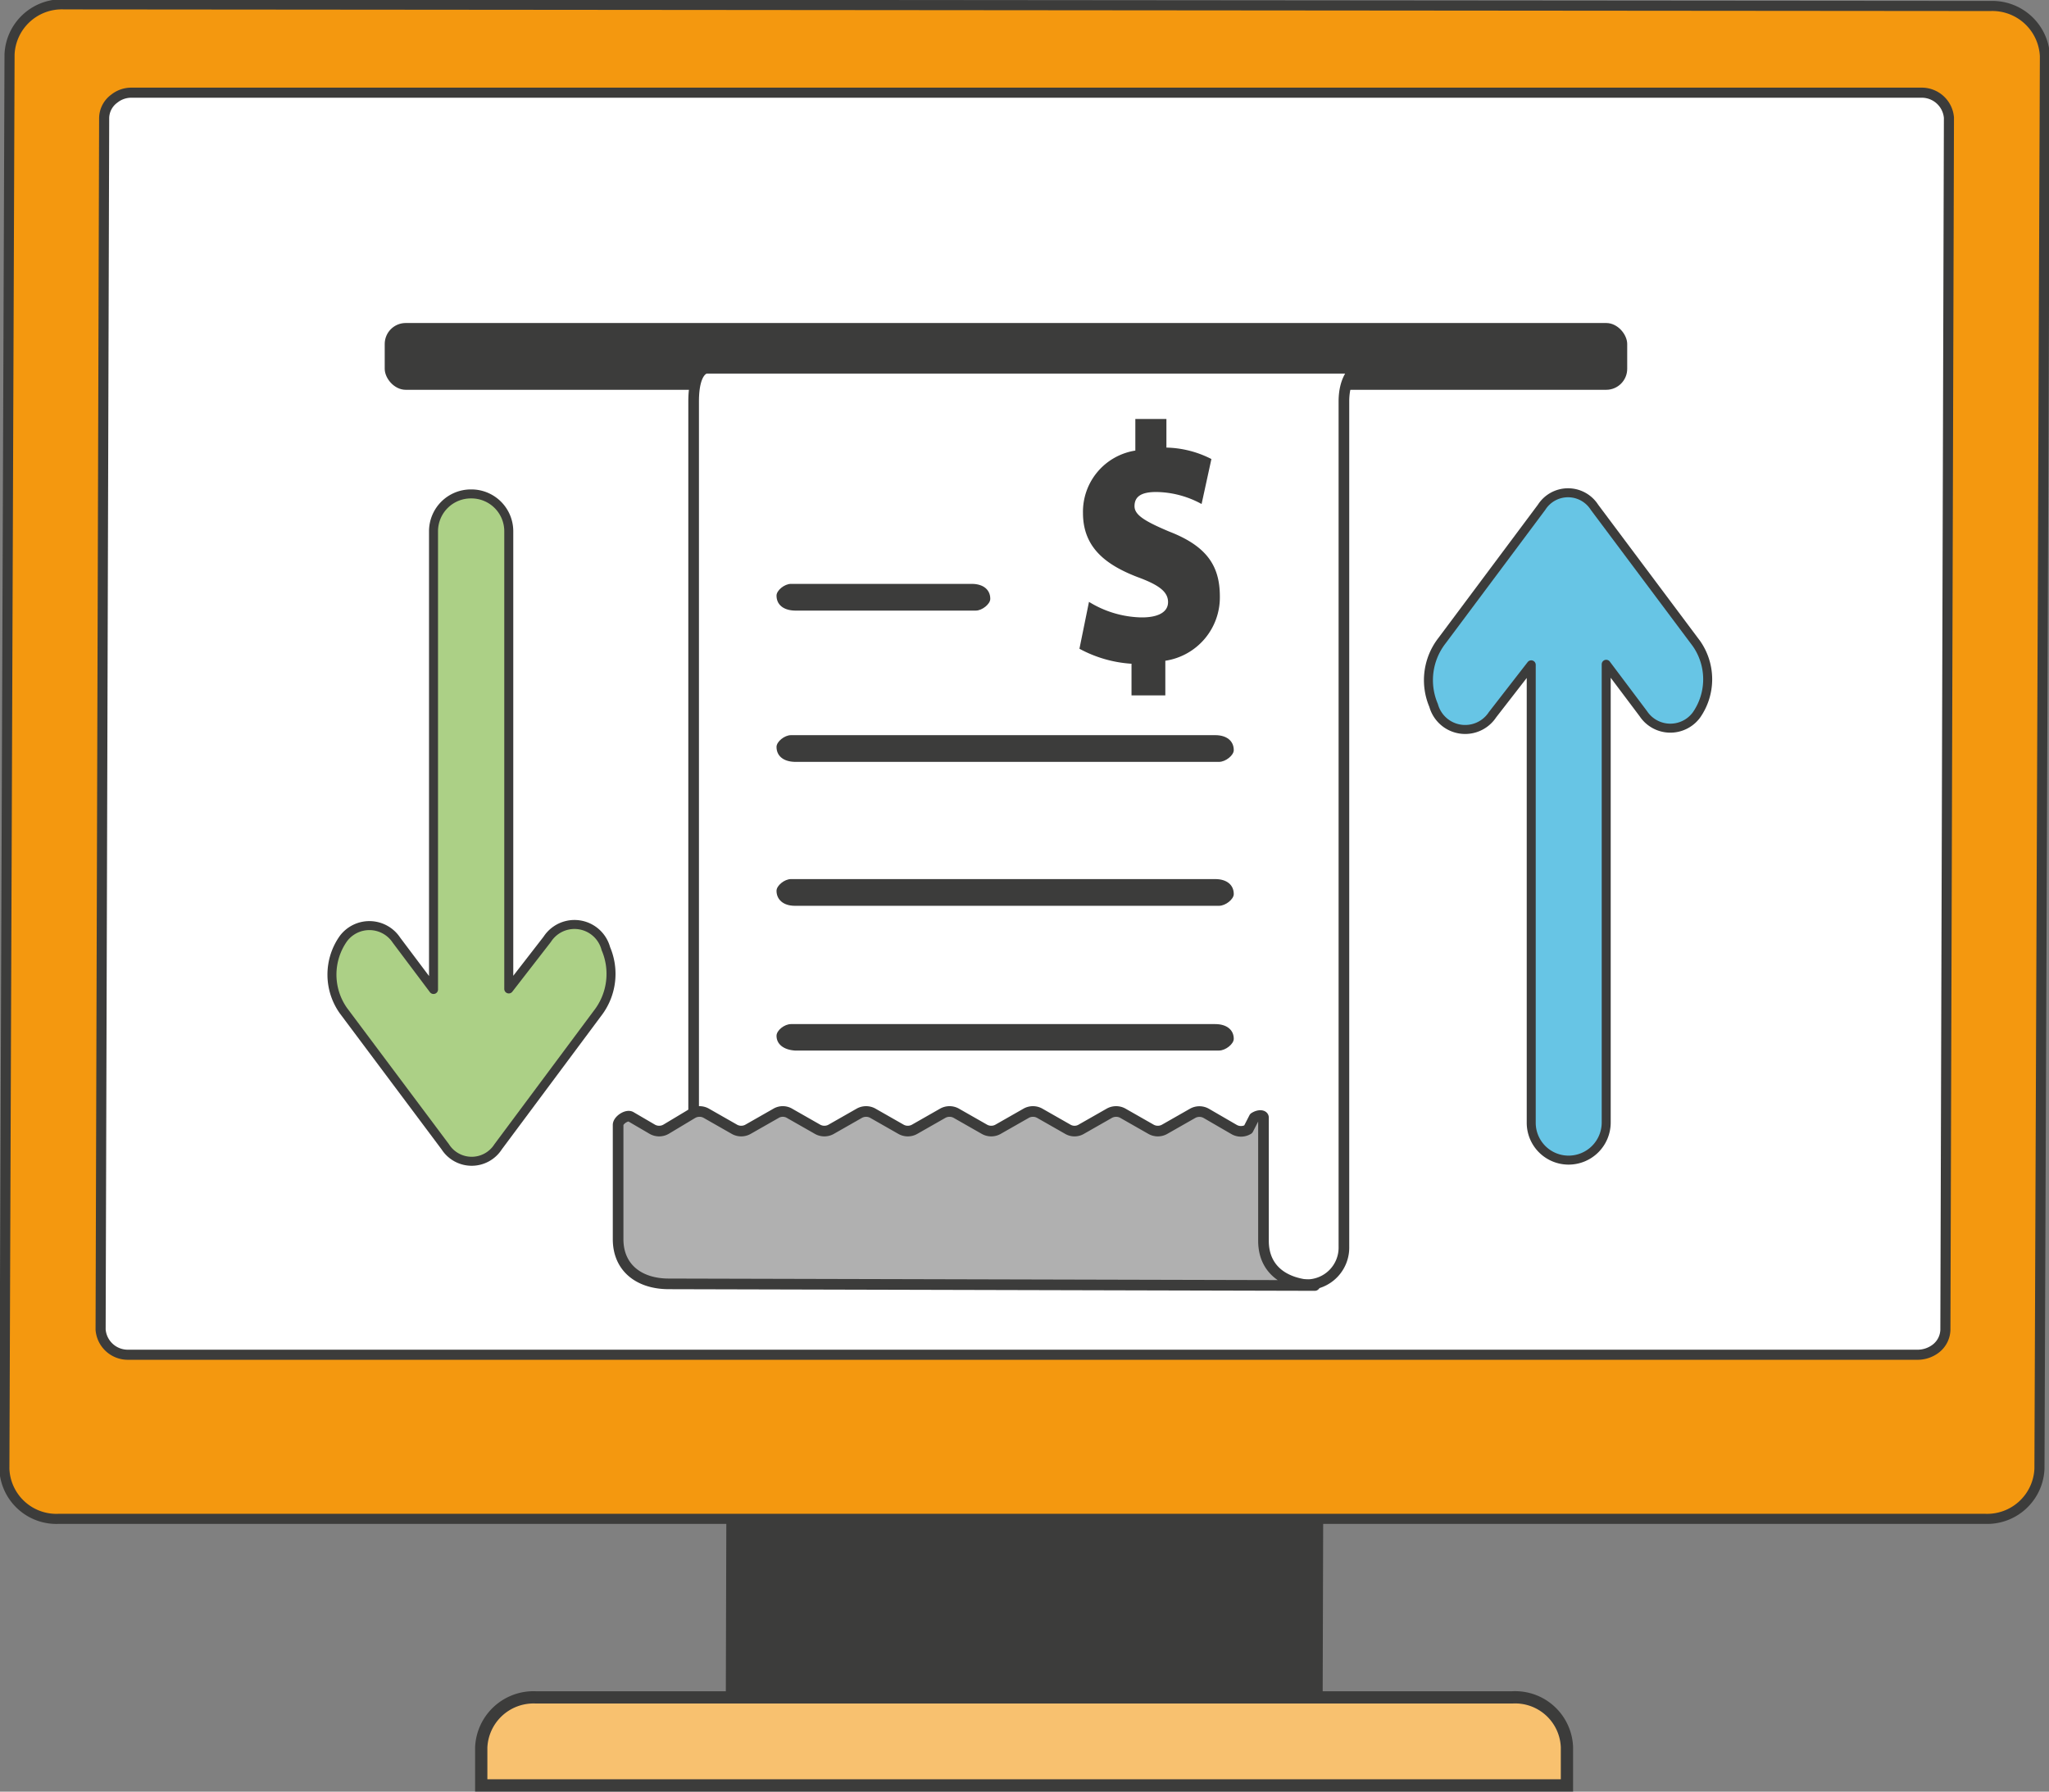
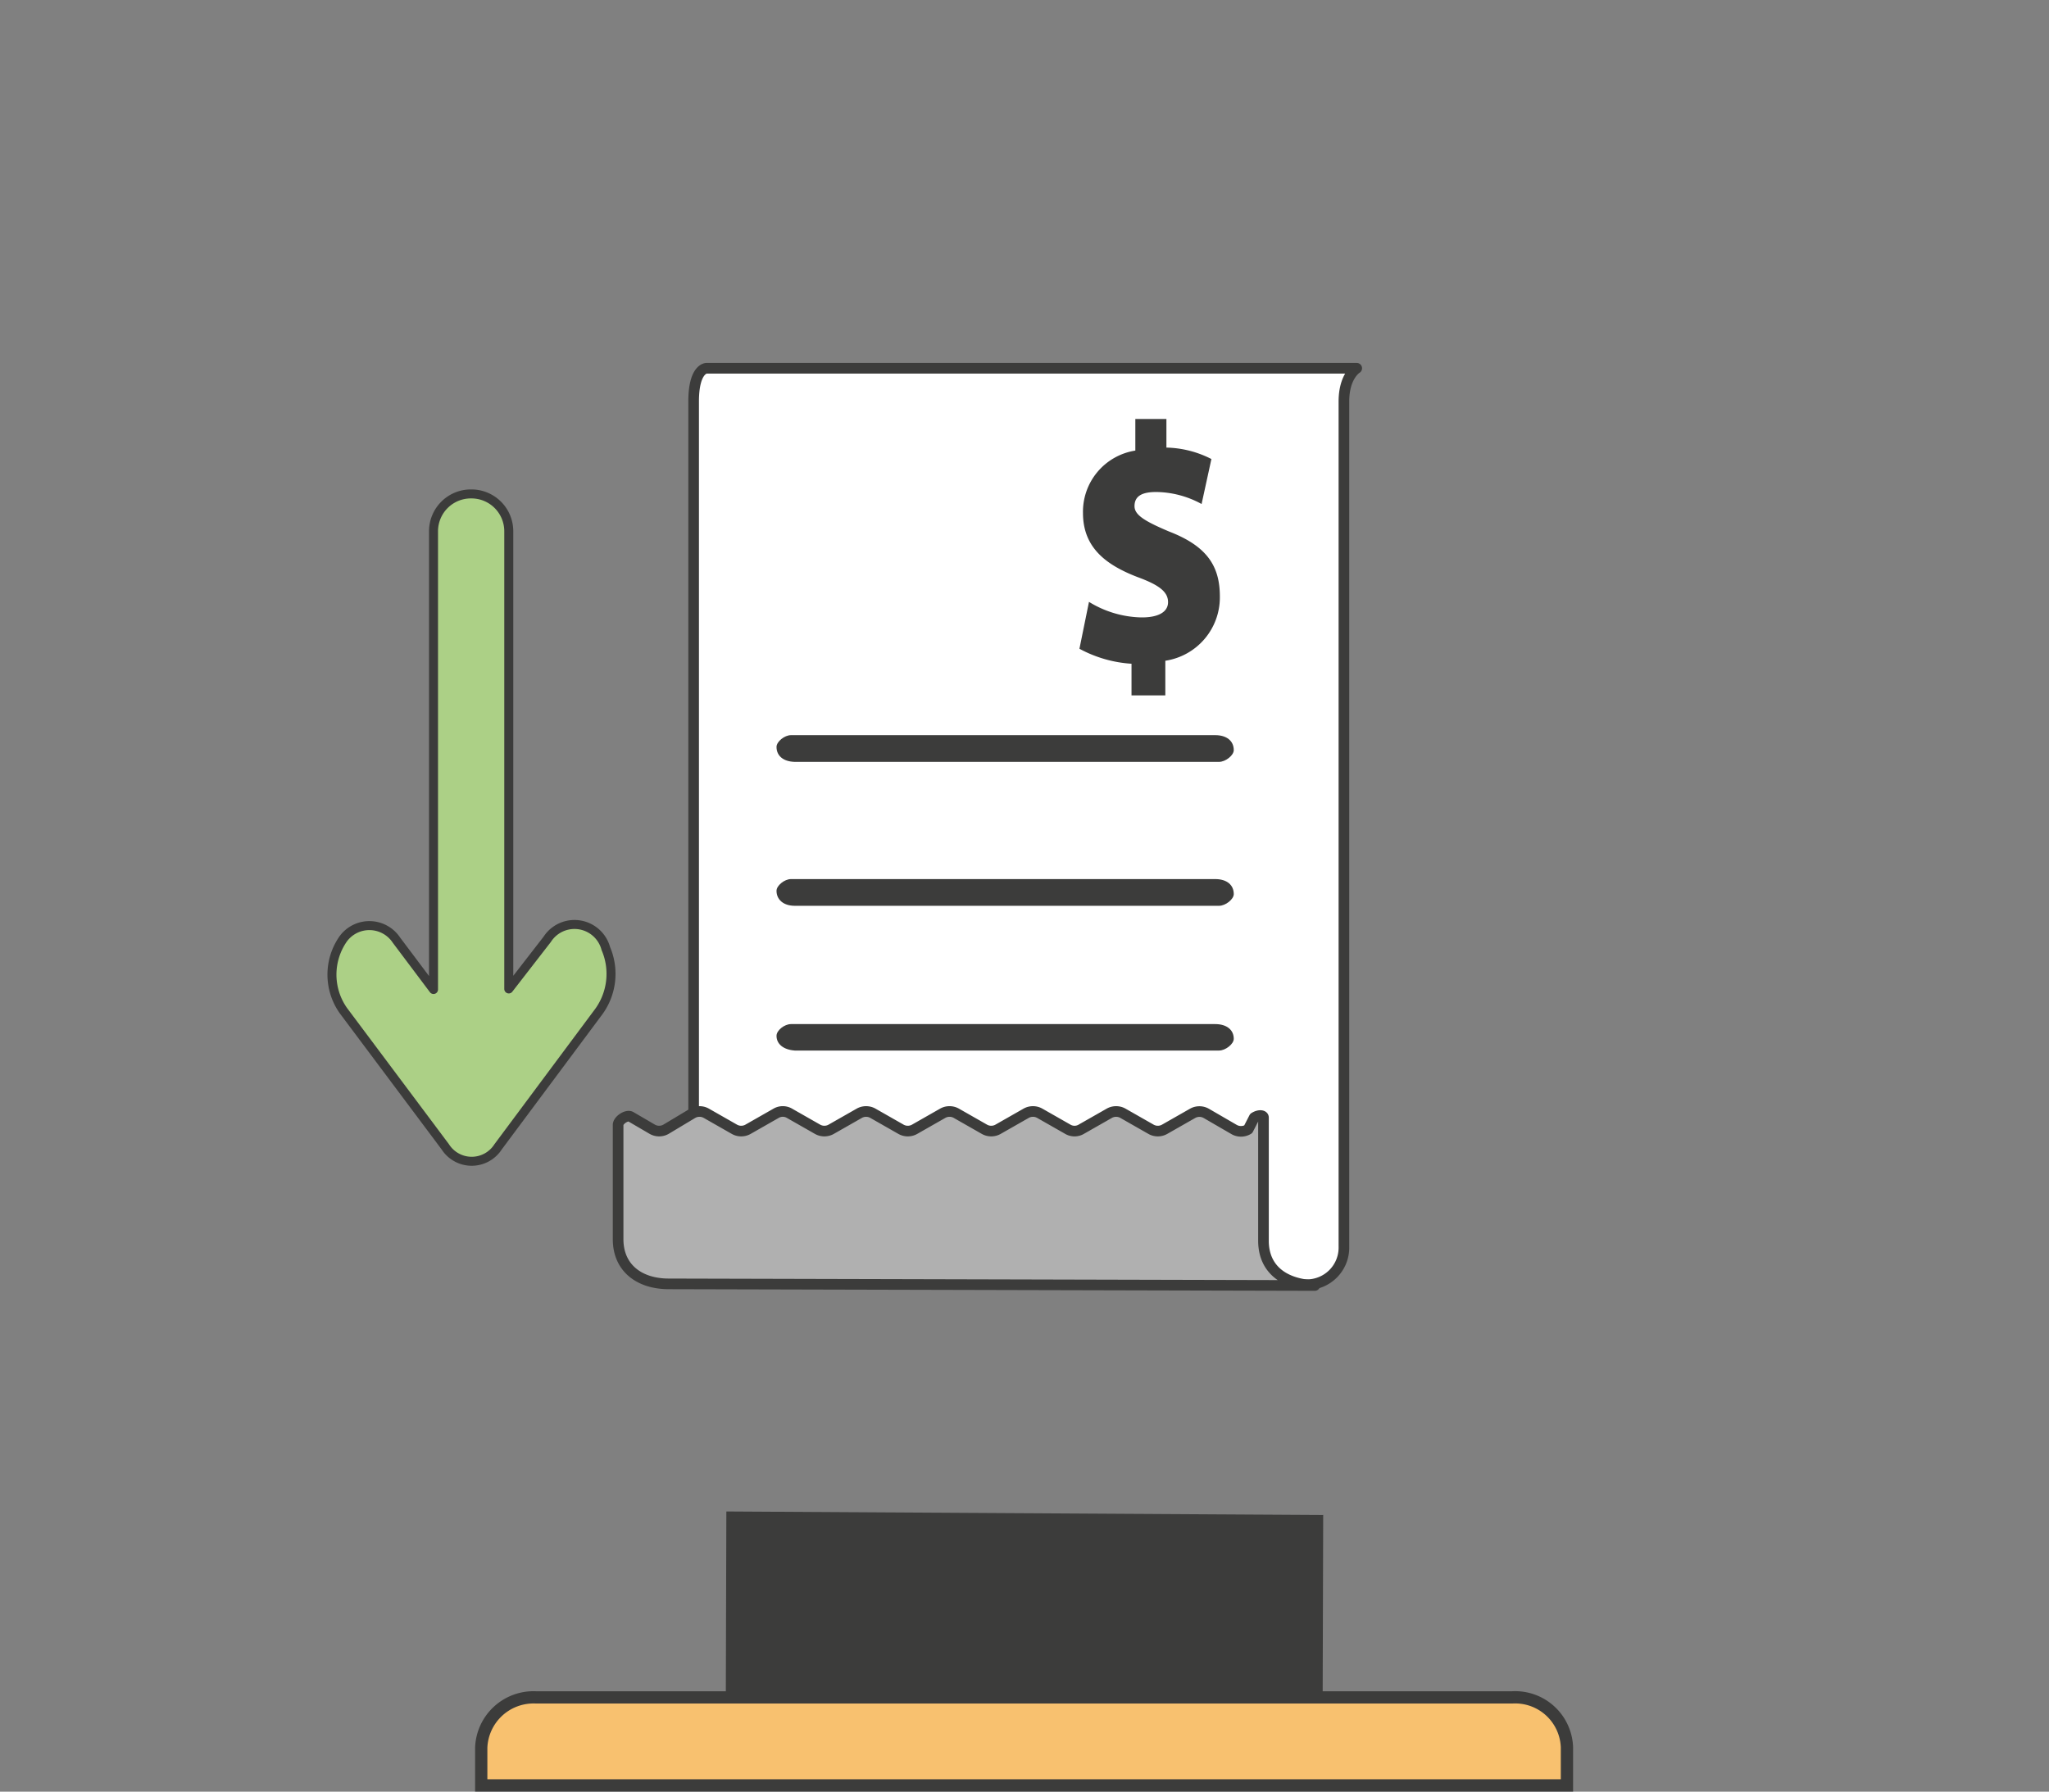
<svg xmlns="http://www.w3.org/2000/svg" viewBox="0 0 75.15 65.73">
  <rect x="0" y="0" width="75.15" height="65.73" fill="#808080" stroke="none" />
  <defs>
    <style>.cls-1{fill:#f8c16f;stroke-width:0.45px;}.cls-1,.cls-3,.cls-4,.cls-5,.cls-6,.cls-8,.cls-9{stroke:#3c3c3b;}.cls-1,.cls-3,.cls-4{stroke-miterlimit:10;}.cls-2{fill:#3c3c3b;}.cls-3{fill:#f4980f;}.cls-3,.cls-4{stroke-width:0.37px;}.cls-4,.cls-5{fill:#fff;}.cls-5,.cls-6,.cls-8,.cls-9{stroke-linejoin:round;}.cls-5,.cls-6{stroke-width:0.39px;}.cls-6{fill:#b0b0b0;}.cls-7{isolation:isolate;}.cls-8{fill:#67c5e5;}.cls-8,.cls-9{stroke-width:0.33px;}.cls-9{fill:#acd086;}</style>
  </defs>
  <g id="Layer_2" data-name="Layer 2">
    <g id="Layer_1-2" data-name="Layer 1">
      <path class="cls-1" d="M57.47,65.5V64.1a1.9,1.9,0,0,0-2-1.83l-35.82,0a1.92,1.92,0,0,0-2,1.84V65.5Z" />
      <polygon class="cls-2" points="26.64 55.45 26.62 62.35 48.51 62.48 48.53 55.58 26.64 55.45" />
-       <path class="cls-3" d="M73,.22a1.93,1.93,0,0,1,2,1.84L74.8,53.88a1.92,1.92,0,0,1-2,1.84l-70.64,0a1.91,1.91,0,0,1-2-1.83L.35,2a1.92,1.92,0,0,1,2-1.84Z" />
-       <path class="cls-4" d="M3.82,4.32a.9.9,0,0,1,.37-.7,1,1,0,0,1,.63-.22l65.66,0a1,1,0,0,1,1,.92l-.13,44.46a.9.9,0,0,1-.36.7,1.1,1.1,0,0,1-.64.22l-65.66,0a1,1,0,0,1-1-.92Z" />
-       <rect class="cls-2" x="14.11" y="11.85" width="45.57" height="2.45" rx="0.77" />
      <path class="cls-5" d="M25.44,42.54V14.73c0-1.22.47-1.22.47-1.22H49.76s-.47.28-.47,1.22v31a1.36,1.36,0,0,1-1.38,1.4A1.91,1.91,0,0,1,46,45.77" />
      <path class="cls-6" d="M46,41c.17-.11.34-.09.34,0v4.52c0,1.06.78,1.6,1.88,1.64L24.53,47.1c-1.09,0-1.86-.59-1.86-1.64V41.27c0-.18.33-.39.47-.3l.77.45a.51.51,0,0,0,.53,0l.95-.57a.51.51,0,0,1,.53,0l1,.57a.51.51,0,0,0,.53,0l1-.57a.49.49,0,0,1,.52,0l1,.57a.51.51,0,0,0,.53,0l1-.57a.51.51,0,0,1,.53,0l1,.57a.51.51,0,0,0,.53,0l1-.57a.51.51,0,0,1,.53,0l1,.57a.51.51,0,0,0,.53,0l1-.57a.51.51,0,0,1,.53,0l1,.57a.49.49,0,0,0,.52,0l1-.57a.51.51,0,0,1,.53,0l1,.57a.51.51,0,0,0,.53,0l1-.57a.51.51,0,0,1,.52,0l1,.58a.51.51,0,0,0,.53,0Z" />
-       <path class="cls-2" d="M28.48,21.85h0c0-.19.29-.43.53-.43l6.63,0c.42,0,.68.21.68.55h0c0,.19-.3.43-.53.43l-6.64,0C28.73,22.39,28.48,22.18,28.48,21.85Z" />
      <path class="cls-2" d="M28.48,27.4h0c0-.19.29-.43.53-.43l15.56,0c.42,0,.68.21.68.55h0c0,.19-.3.43-.54.43l-15.56,0C28.73,27.94,28.48,27.73,28.48,27.4Z" />
      <path class="cls-2" d="M28.48,32.68h0c0-.19.29-.43.53-.43l15.56,0c.42,0,.68.21.68.55h0c0,.19-.3.43-.54.43l-15.56,0C28.73,33.23,28.48,33,28.48,32.68Z" />
      <path class="cls-2" d="M28.48,38h0c0-.2.29-.43.53-.43l15.56,0c.42,0,.68.21.68.54h0c0,.19-.3.43-.54.43l-15.56,0C28.73,38.51,28.48,38.3,28.48,38Z" />
      <g class="cls-7">
        <path class="cls-2" d="M42.86,15.37l-1.22,0v1.16a2.27,2.27,0,0,0-1.92,2.29c0,1.26.83,1.9,2,2.35.79.29,1.12.54,1.12.92s-.39.57-1,.56a3.8,3.8,0,0,1-1.9-.57l-.35,1.72a4.61,4.61,0,0,0,1.91.55v1.16l1.24,0V24.24a2.35,2.35,0,0,0,2-2.36c0-1.13-.49-1.85-1.86-2.38-.9-.38-1.27-.61-1.27-.93s.2-.53.83-.52a3.54,3.54,0,0,1,1.63.44l.36-1.65a3.79,3.79,0,0,0-1.65-.42V15.37" />
      </g>
-       <path class="cls-8" d="M56.16,24.39V41.18a1.37,1.37,0,0,0,1.37,1.38h0a1.38,1.38,0,0,0,1.38-1.38V24.37l1.36,1.81a1.19,1.19,0,0,0,1.95.05,2.29,2.29,0,0,0,0-2.62l-3.74-5a1.15,1.15,0,0,0-1.94,0l-3.65,4.89a2.36,2.36,0,0,0-.31,2.38,1.2,1.2,0,0,0,2.16.34Z" />
      <path class="cls-9" d="M18.66,36.28V19.49a1.37,1.37,0,0,0-1.38-1.37h0a1.37,1.37,0,0,0-1.38,1.37V36.3l-1.36-1.81a1.19,1.19,0,0,0-1.95-.05,2.29,2.29,0,0,0,0,2.63l3.74,5a1.15,1.15,0,0,0,1.94,0l3.64-4.89a2.36,2.36,0,0,0,.31-2.38,1.19,1.19,0,0,0-2.15-.34Z" />
    </g>
  </g>
</svg>